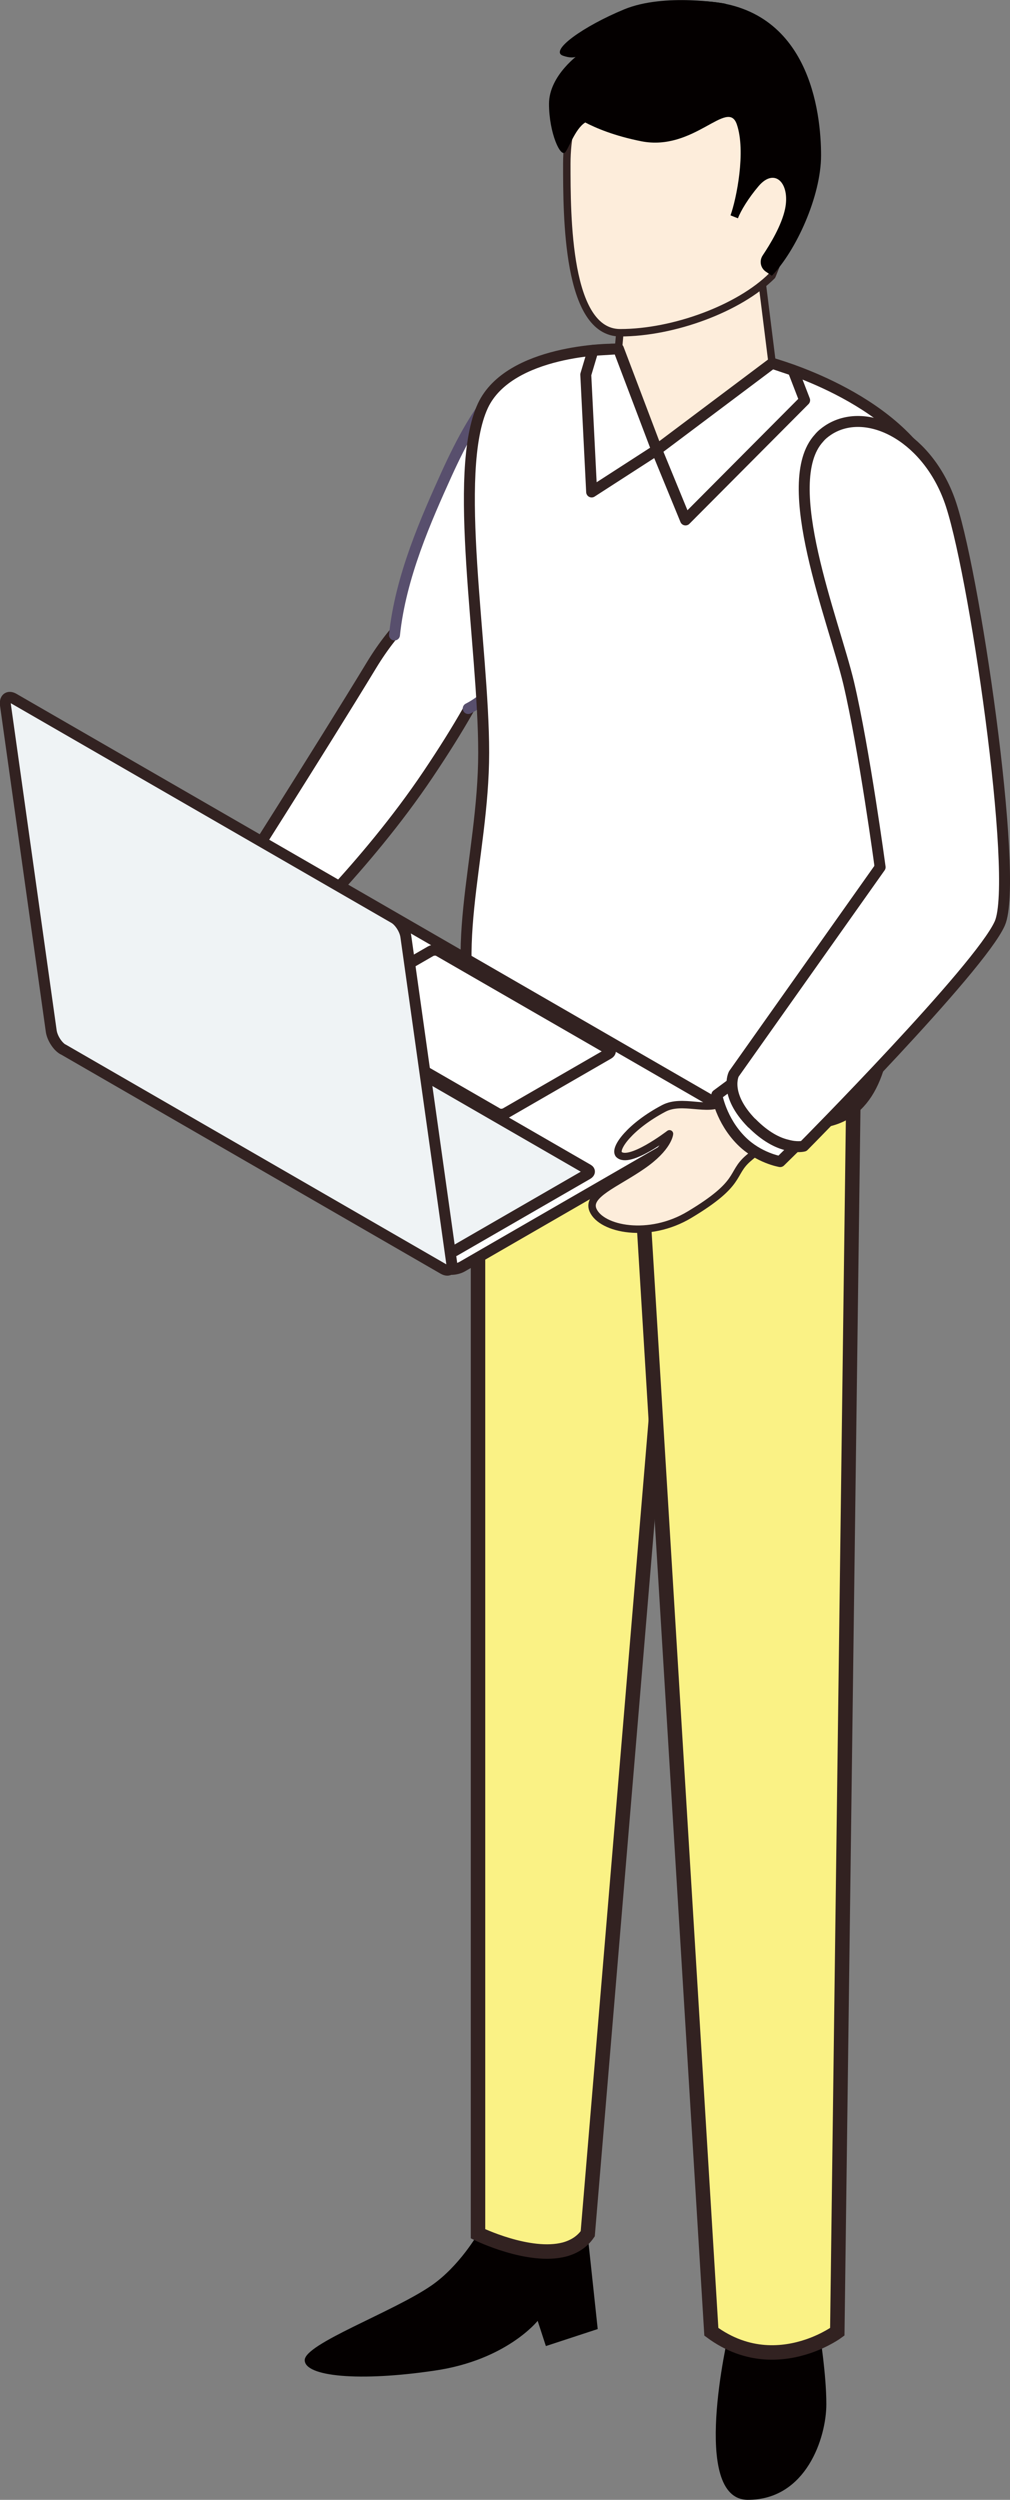
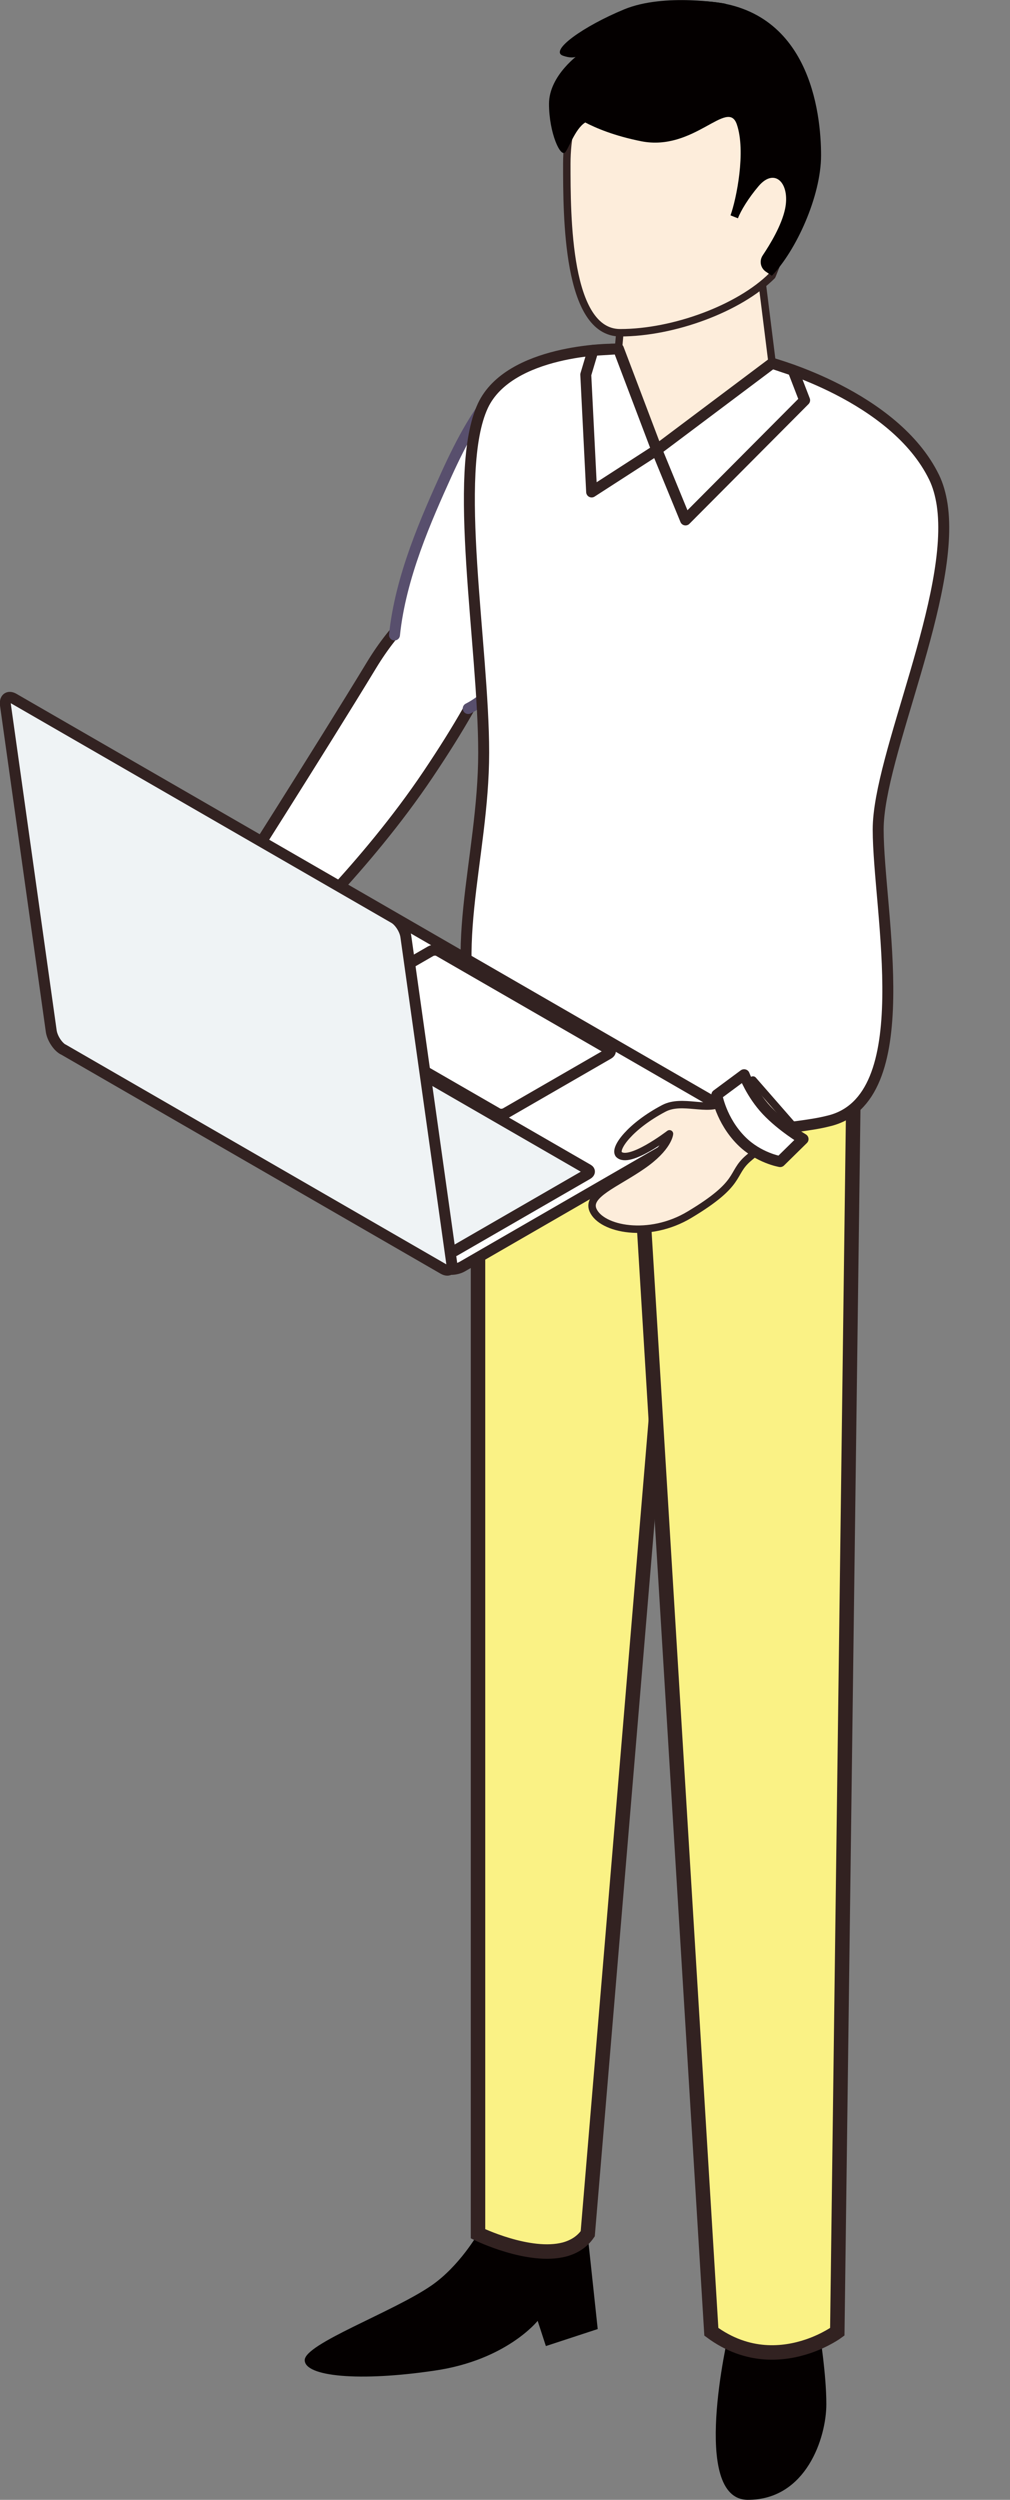
<svg xmlns="http://www.w3.org/2000/svg" id="_レイヤー_2" data-name="レイヤー 2" viewBox="0 0 51.64 127.79">
  <rect x="0" y="0" width="51.64" height="127.79" fill="#808080" stroke="none" />
  <defs>
    <style>
      .cls-1, .cls-2 {
        fill: #eff3f5;
      }

      .cls-3 {
        fill: #040000;
      }

      .cls-2, .cls-4, .cls-5, .cls-6, .cls-7 {
        stroke: #322221;
      }

      .cls-2, .cls-4, .cls-6, .cls-7, .cls-8 {
        stroke-linecap: round;
        stroke-linejoin: round;
      }

      .cls-2, .cls-6, .cls-7, .cls-8 {
        stroke-width: .56px;
      }

      .cls-4 {
        fill: #fdeddb;
        stroke-width: .38px;
      }

      .cls-5 {
        fill: #faf285;
        stroke-miterlimit: 10;
        stroke-width: .74px;
      }

      .cls-6 {
        fill: none;
      }

      .cls-7, .cls-8 {
        fill: #fff;
      }

      .cls-8 {
        stroke: #584f6d;
      }
    </style>
  </defs>
  <g id="_レイヤー_11" data-name="レイヤー 11">
    <g>
      <g>
        <path class="cls-7" d="M11.51,45.99l3,2.24s4.17-3.87,7.38-8.65c3.21-4.78,4.46-7.83,3.59-9.15s-3.98-.56-6.49,3.58c-2.51,4.14-7.49,11.97-7.49,11.97Z" />
        <path class="cls-8" d="M23.94,36.22c1.64-.84,2.22-2.42,2.76-4.5.84-3.2,2.9-5.35,3.82-7.23.92-1.89.99-4.44-1.12-5.51-2.98-1.51-5.04,1.91-6.56,5.24-1.04,2.3-2.36,5.25-2.67,8.24" />
        <path class="cls-8" d="M12,46.36s-.06.66-1.56,1.68c-1.51,1.02-3.69,1.4-3.85,3.29-.2,2.3-1.18,3.28-.39,3.96s2.26-.31,3.59-1.63c1.33-1.31,2.95-3.1,4.17-5.84l-1.96-1.46Z" />
        <polygon class="cls-8" points="11.51 45.99 10.96 46.79 13.84 48.96 14.51 48.23 11.51 45.99" />
      </g>
      <g>
        <path class="cls-3" d="M30.04,114.19l.52,4.87-2.65.87-.42-1.29s-1.58,2-5.24,2.54c-3.88.58-6.67.31-6.67-.53s4.51-2.46,6.47-3.81c1.44-.99,2.39-2.66,2.39-2.66h5.61Z" />
        <path class="cls-3" d="M41.92,119.34s.33,2.04.33,3.56c0,1.71-1.03,4.89-4.01,4.89s-1-8.45-1-8.45h4.68Z" />
        <path class="cls-5" d="M24.44,48.6v65.59s2.62,1.28,4.43.8c.47-.13.89-.38,1.18-.8l5.49-65.59h-11.09Z" />
        <path class="cls-5" d="M32.07,48.6l4.3,70.6c1.86,1.37,3.71,1.16,4.95.74.91-.31,1.49-.74,1.49-.74l.92-70.6h-11.66Z" />
      </g>
      <path class="cls-7" d="M24.76,53.49c1.81,3.97,10.75,4.76,15.97,4.1h0c.59-.08,1.14-.16,1.61-.28,4.72-1.08,2.56-10.74,2.56-14.91,0-3.76,3.97-11.97,3.27-16.61-.08-.51-.21-.98-.41-1.39-2.03-4.17-8.3-5.83-8.3-5.83l-8.18-.72s-5.23,0-6.59,2.89c-1.58,3.39.04,12.25.04,17.73s-2.03,10.62,0,15.02Z" />
      <polygon class="cls-4" points="39.48 18.57 39.11 22.2 33.58 23 31.62 17.83 32.2 11.32 38.59 11.44 39.48 18.57" />
      <polygon class="cls-7" points="39.48 18.57 33.58 23 35.05 26.58 41.14 20.46 40.55 18.93 39.48 18.57" />
      <polygon class="cls-7" points="33.58 23 31.62 17.83 30.32 17.91 29.95 19.15 30.25 25.15 33.58 23" />
      <path class="cls-4" d="M30.15,3.78s-1.17,1.89-1.17,4.59,0,8.64,2.73,8.64,6.08-1.24,7.76-2.91c0,0,1.52-3.6,1.52-5.17s-1.2-5.93-4.73-6.88c-4.47-1.21-5.59.62-6.11,1.73Z" />
      <path class="cls-3" d="M39.47,14.1l-.31-.21c-.28-.19-.35-.56-.16-.84.38-.57.96-1.52,1.14-2.37.27-1.3-.52-2.14-1.35-1.17-.52.61-.92,1.27-1.06,1.65l-.38-.15c.3-.83.8-3.27.32-4.66-.47-1.34-2.19,1.41-4.89.87-2.7-.54-3.8-1.57-3.8-1.57,0,0,.72-5.6,6.59-5.6s6.41,5.8,6.41,7.89-1.28,4.88-2.52,6.16Z" />
      <g>
        <g>
          <path class="cls-7" d="M17.36,45.29l19.52,11.27c.26.15.23.41-.07.58l-13.18,7.61c-.3.17-.75.19-1.01.04L3.1,53.53c-.26-.15-.23-.41.07-.58l13.18-7.61c.3-.17.75-.19,1.01-.04Z" />
          <path class="cls-7" d="M22.42,48.61l8.72,5.03c.1.06.09.16-.03.23l-5.25,3.03c-.12.07-.3.08-.41.02l-8.72-5.03c-.1-.06-.09-.16.03-.23l5.25-3.03c.12-.07.3-.08.41-.02Z" />
          <path class="cls-2" d="M11.76,49.22l18.31,10.57c.1.06.09.16-.03.23l-6.79,3.92c-.12.07-.3.08-.41.02l-18.31-10.57c-.1-.06-.09-.16.03-.23l6.79-3.92c.12-.07.3-.08.41-.02Z" />
        </g>
        <g>
          <path class="cls-1" d="M3.22,53.64l19.45,11.23c.28.16.47,0,.42-.34l-2.34-16.66c-.05-.35-.32-.77-.59-.93L.7,35.71c-.28-.16-.47,0-.42.34l2.34,16.66c.05.35.32.77.59.93Z" />
          <path class="cls-6" d="M3.22,53.64l19.45,11.23c.28.16.47,0,.42-.34l-2.34-16.66c-.05-.35-.32-.77-.59-.93L.7,35.71c-.28-.16-.47,0-.42.34l2.34,16.66c.05.35.32.77.59.93Z" />
        </g>
      </g>
      <g>
        <path class="cls-4" d="M31.64,59.01c-.26-.3.59-1.45,2.3-2.35.95-.5,2.25.19,3.01-.31.76-.5,1.55-1.14,1.55-1.14l2.07,2.37s-1.41.85-2.32,1.64-.27,1.24-2.99,2.87c-2.07,1.25-4.51.76-4.94-.23-.34-.79,1.15-1.33,2.5-2.26,1.36-.93,1.41-1.64,1.41-1.64,0,0-2.1,1.61-2.6,1.04Z" />
        <path class="cls-7" d="M38.04,54.94l-1.39,1.03s.21,1.3,1.26,2.35c.88.88,1.98,1.06,1.98,1.06l1.17-1.15s-1.08-.64-1.86-1.47c-.78-.83-1.15-1.82-1.15-1.82Z" />
-         <path class="cls-7" d="M38.44,57.41c.69.7,1.32,1.01,1.79,1.12.53.15.86.06.86.06,0,0,9.02-9.1,10.03-11.39,1-2.29-1.36-18.44-2.6-21.71-1.22-3.27-4.27-4.76-6.18-3.5-.18.12-.34.25-.47.41-2.09,2.28.76,9.32,1.52,12.51.8,3.4,1.61,9.42,1.61,9.42l-7.48,10.57s-.54,1.03.92,2.52Z" />
      </g>
    </g>
    <path class="cls-3" d="M37.1.19s-3.11-.57-5.19.29-3.85,2.12-3.12,2.37.87-.12.87-.12c0,0-1.59,1.1-1.59,2.58s.6,2.82.85,2.45.61-1.47,1.23-1.59,1.47.37,2.08.25S37.1.19,37.1.19Z" />
  </g>
</svg>